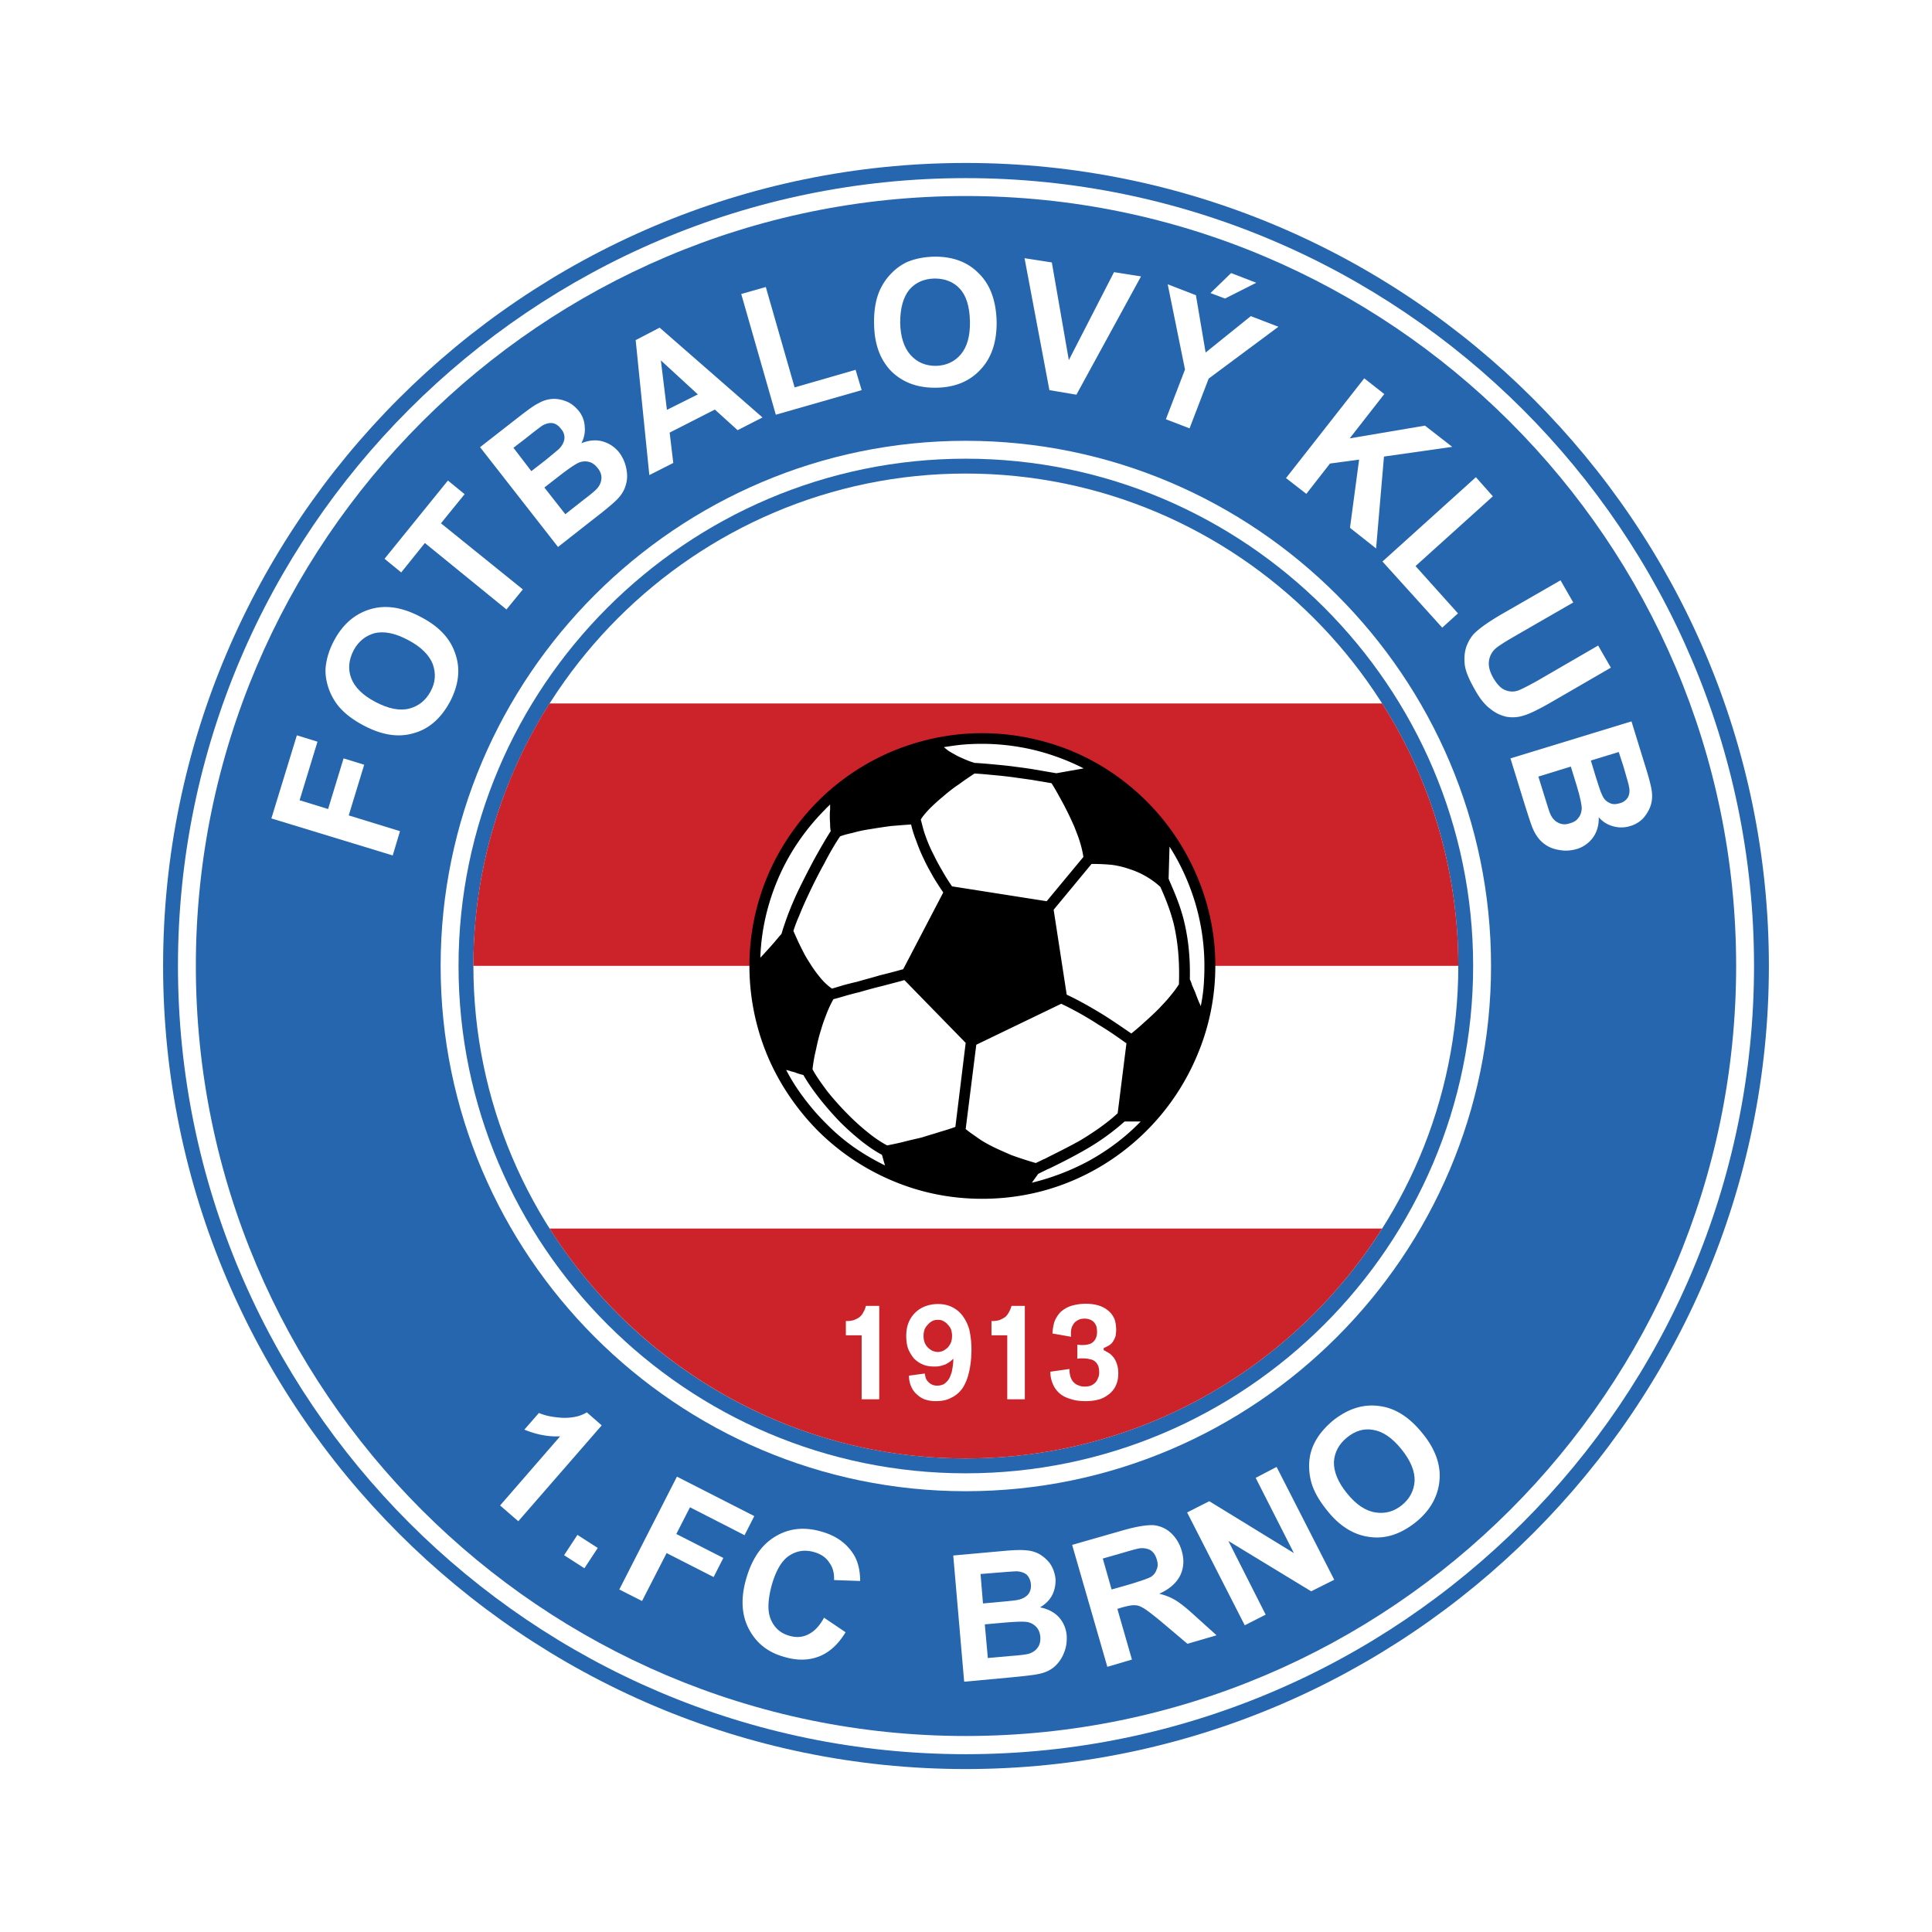
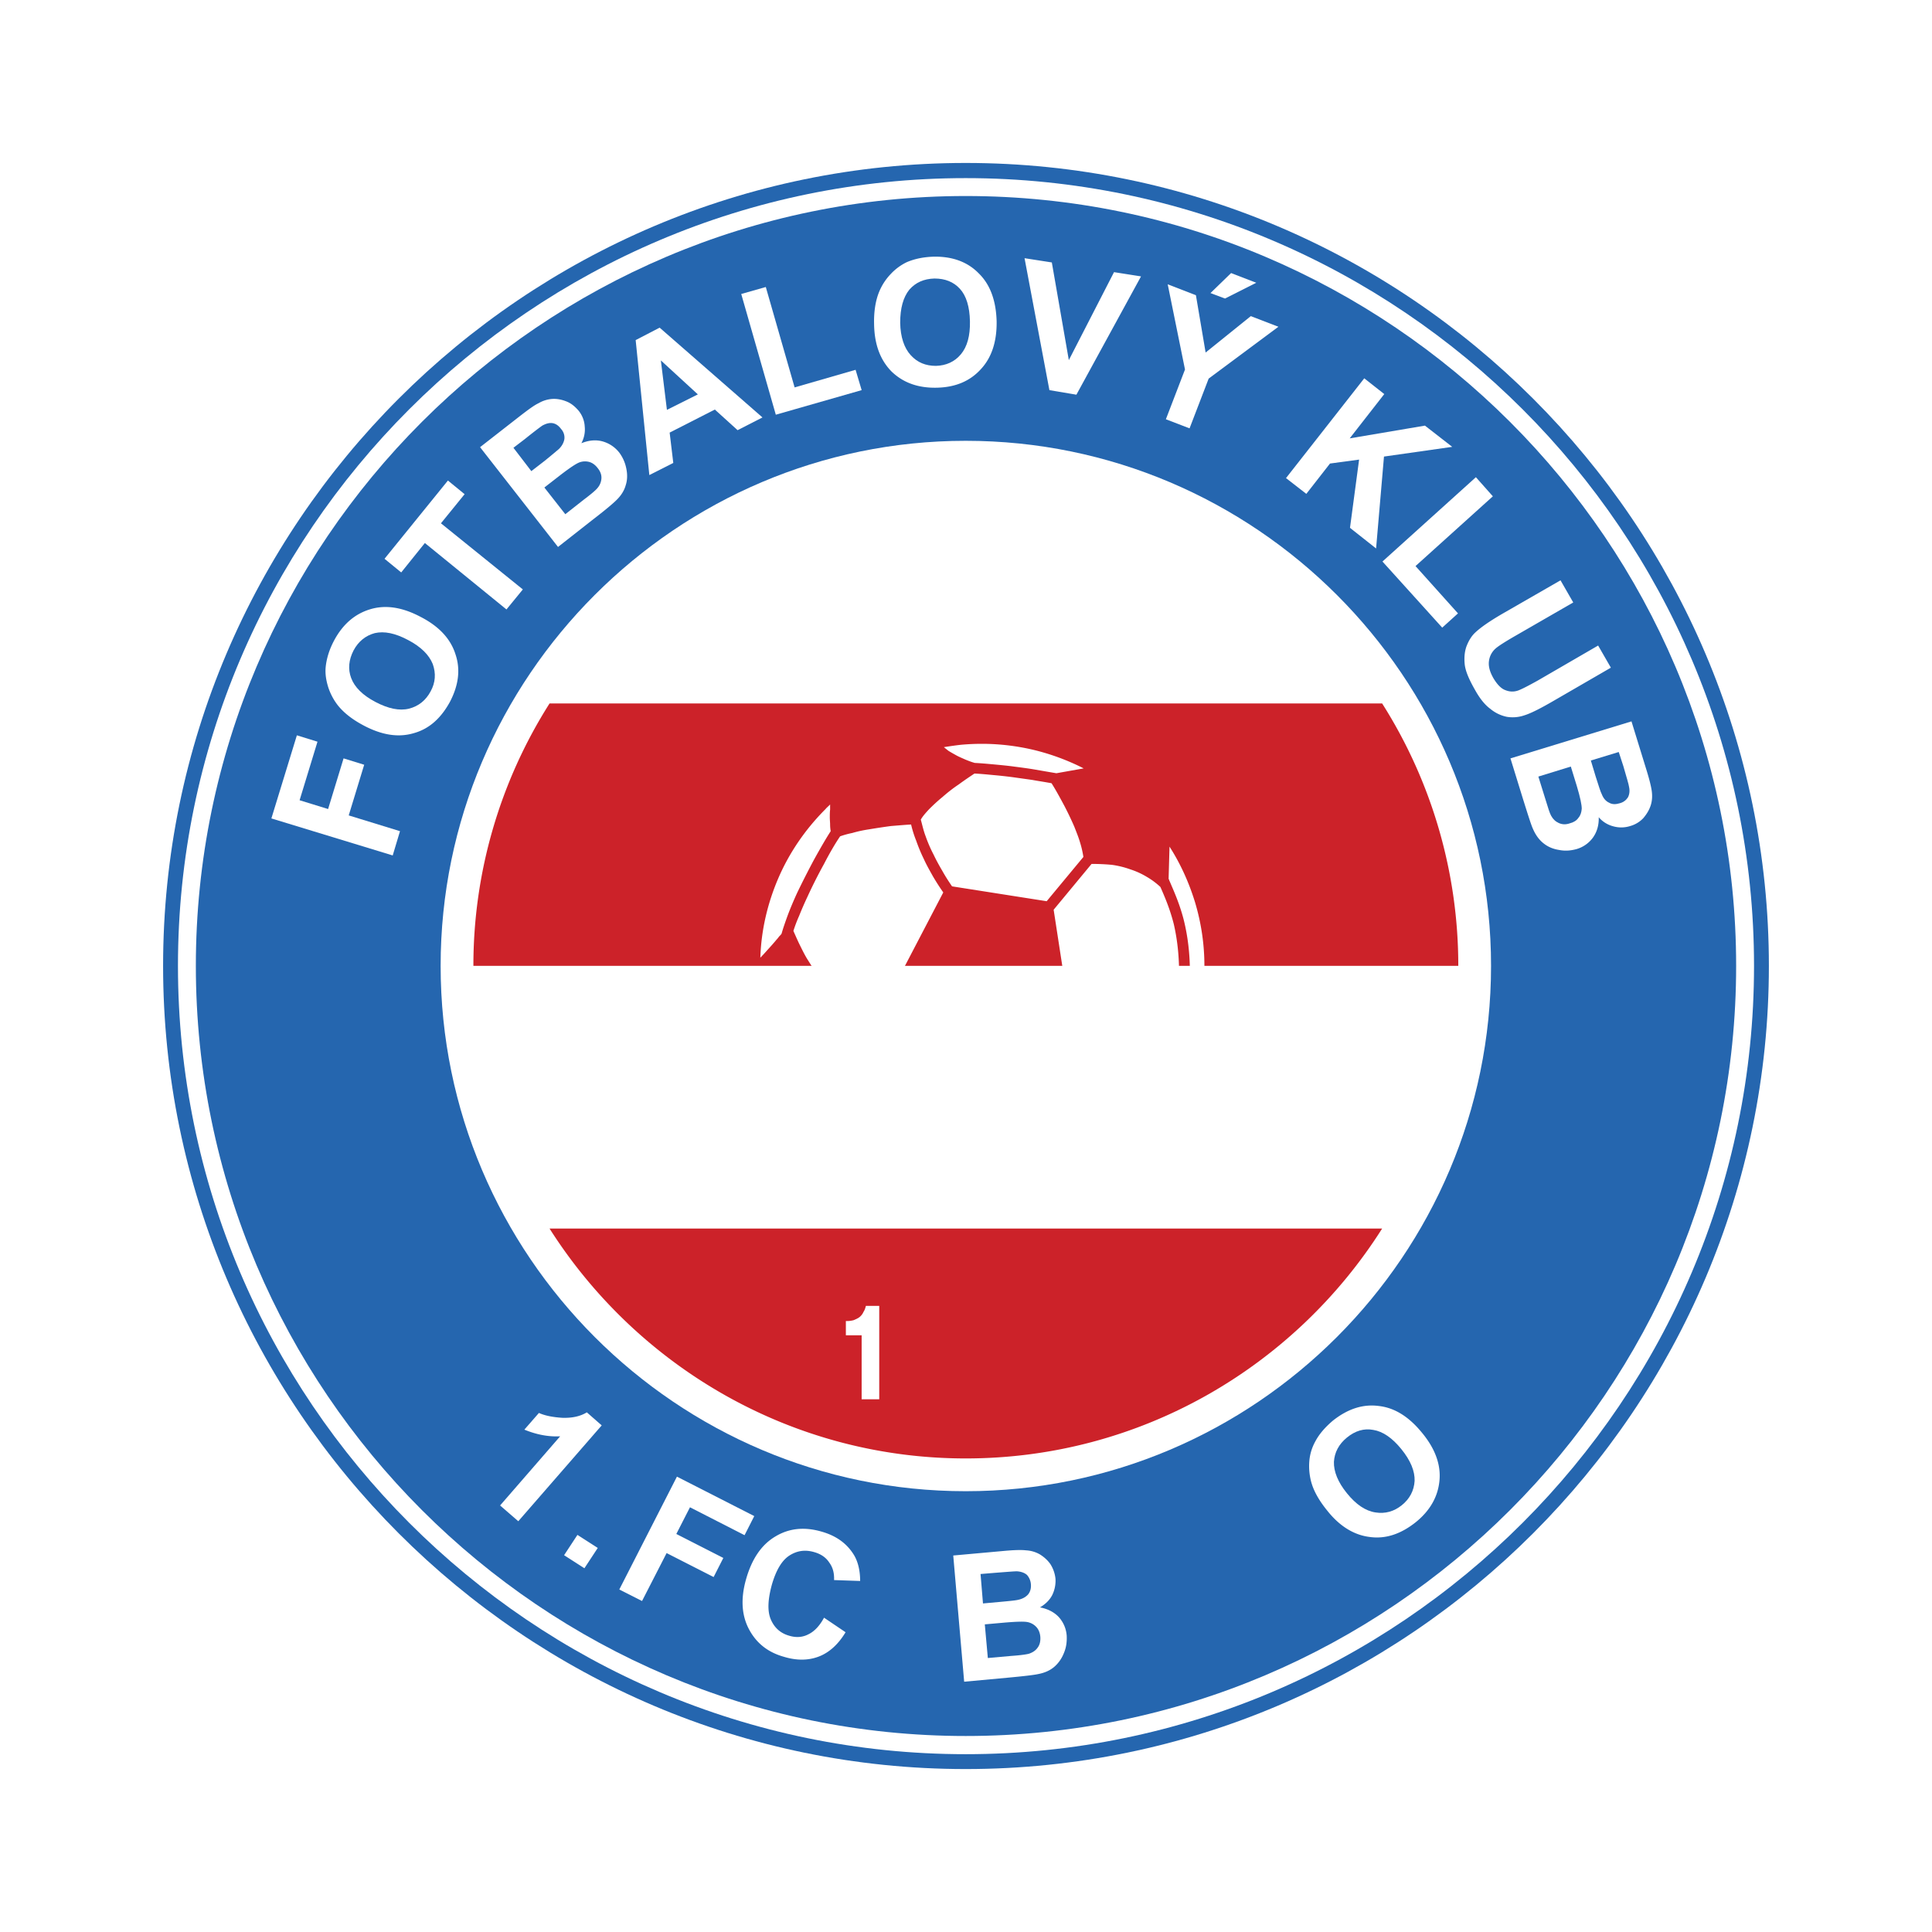
<svg xmlns="http://www.w3.org/2000/svg" width="2500" height="2500" viewBox="0 0 192.756 192.756">
  <g fill-rule="evenodd" clip-rule="evenodd">
    <path fill="#fff" d="M0 0h192.756v192.756H0V0z" />
    <path d="M96.347 16.258c44.124 0 80.135 36.012 80.135 80.105 0 44.122-36.012 80.136-80.135 80.136-44.092 0-80.075-36.014-80.075-80.136 0-44.093 35.983-80.105 80.075-80.105z" fill="#2566af" />
    <path d="M96.347 17.771c43.307 0 78.653 35.317 78.653 78.593 0 43.306-35.346 78.652-78.653 78.652-43.275 0-78.592-35.347-78.592-78.652 0-43.277 35.317-78.593 78.592-78.593z" fill="#fff" />
    <path d="M96.347 19.557c42.338 0 76.868 34.499 76.868 76.807 0 42.337-34.529 76.837-76.868 76.837-42.276 0-76.807-34.5-76.807-76.837.001-42.308 34.531-76.807 76.807-76.807z" fill="#2566af" />
    <path d="M96.347 43.979c28.872 0 52.415 23.544 52.415 52.385 0 28.87-23.543 52.414-52.415 52.414-28.84 0-52.385-23.544-52.385-52.414 0-28.842 23.545-52.385 52.385-52.385z" fill="#fff" />
-     <path d="M96.347 45.764c27.903 0 50.629 22.758 50.629 50.6 0 27.901-22.727 50.629-50.629 50.629-27.841 0-50.599-22.728-50.599-50.629.001-27.843 22.758-50.6 50.599-50.6z" fill="#2566af" />
    <path d="M96.347 47.246c27.086 0 49.147 22.092 49.147 49.117 0 27.085-22.061 49.146-49.147 49.146-27.024 0-49.116-22.062-49.116-49.146 0-27.025 22.092-49.117 49.116-49.117z" fill="#fff" />
    <path d="M137.898 122.57c-8.717 13.77-24.09 22.939-41.551 22.939-17.401 0-32.774-9.17-41.52-22.939h83.071zM137.898 70.186a48.799 48.799 0 0 1 7.596 26.178H47.231a48.79 48.79 0 0 1 7.596-26.178h83.071z" fill="#cc2229" />
-     <path d="M97.982 73.151c3.146 0 6.143.636 8.896 1.755 2.844 1.181 5.387 2.905 7.535 5.054s3.873 4.721 5.055 7.566a22.623 22.623 0 0 1 1.785 8.837c0 3.147-.637 6.144-1.785 8.866-1.182 2.846-2.906 5.418-5.055 7.566s-4.691 3.873-7.535 5.054c-2.754 1.149-5.75 1.755-8.896 1.755-3.118 0-6.083-.605-8.837-1.755a23.368 23.368 0 0 1-7.565-5.054c-2.119-2.148-3.874-4.721-5.054-7.566a23.271 23.271 0 0 1-1.756-8.866c0-3.148.636-6.114 1.756-8.837 1.18-2.845 2.935-5.417 5.054-7.566a23.363 23.363 0 0 1 7.565-5.054c2.754-1.119 5.72-1.755 8.837-1.755z" />
-     <path d="M110.117 134.706v-.212c.211-.091.393-.182.545-.272.182-.121.303-.242.393-.394.092-.151.182-.333.242-.515.031-.182.061-.394.061-.635 0-.425-.061-.787-.182-1.12-.15-.303-.332-.575-.605-.787-.514-.454-1.271-.695-2.27-.695a5.06 5.06 0 0 0-1.422.211c-.395.122-.727.333-1.029.575a2.995 2.995 0 0 0-.635.969c-.121.363-.182.756-.213 1.21l1.877.333c-.029-.029-.029-.061-.029-.091v-.151-.151c0-.212.029-.394.09-.574.061-.152.15-.303.271-.454.121-.121.273-.212.455-.303.15-.061.332-.091.545-.091.211 0 .363.03.514.091.182.061.303.151.424.272.092.12.182.242.242.424.029.151.061.333.061.544 0 .212-.031.394-.09.545-.062.182-.152.303-.273.424s-.271.212-.424.242a1.808 1.808 0 0 1-.605.091h-.182c-.09 0-.182 0-.332-.03h-.061v1.393c.121 0 .211-.031.303-.031h.211c.303 0 .545.031.758.091.211.03.393.122.514.242.121.091.213.242.303.424.061.182.092.394.092.666 0 .182-.031.394-.121.545a1.144 1.144 0 0 1-.273.454c-.15.15-.303.242-.453.302a1.727 1.727 0 0 1-.576.091c-.242 0-.453-.029-.635-.121-.213-.061-.363-.182-.516-.332a1.485 1.485 0 0 1-.301-.575 2.63 2.63 0 0 1-.092-.727l-1.906.272c0 .454.09.848.242 1.211.15.362.363.665.666.938s.695.454 1.119.575c.424.151.938.212 1.482.212.516 0 .969-.061 1.393-.182.393-.121.727-.333 1.029-.575.271-.242.514-.544.635-.878.152-.332.213-.727.213-1.149 0-.272-.031-.545-.092-.757a2.59 2.59 0 0 0-.271-.666 2.383 2.383 0 0 0-.455-.514 5.868 5.868 0 0 0-.637-.365zM100.494 139.608h1.754v-9.321h-1.33c-.061.242-.152.424-.242.605-.121.212-.242.394-.395.515a3.512 3.512 0 0 1-.574.303 2.643 2.643 0 0 1-.727.091h-.06v1.422h1.574v6.385zM94.895 135.765l.212-.211v.302c-.03.394-.09.727-.151 1.029-.09.272-.181.544-.302.726a1.808 1.808 0 0 1-.484.484 1.526 1.526 0 0 1-.666.151 1.17 1.17 0 0 1-.878-.362 1.029 1.029 0 0 1-.272-.424 8.356 8.356 0 0 1-.091-.424l-1.574.212c0 .362.061.696.182.998.121.303.303.605.545.817.242.242.515.424.817.545a3.22 3.22 0 0 0 1.12.182c.605 0 1.12-.091 1.543-.333a2.798 2.798 0 0 0 1.12-.938c.303-.453.514-.968.666-1.634.151-.636.242-1.422.242-2.27a9.25 9.25 0 0 0-.212-1.937 4.237 4.237 0 0 0-.666-1.393 2.884 2.884 0 0 0-1.059-.877c-.424-.213-.878-.304-1.423-.304-.484 0-.907.091-1.301.243a2.81 2.81 0 0 0-.969.635 2.87 2.87 0 0 0-.666 1.029c-.151.394-.212.817-.212 1.301 0 .454.061.878.182 1.241.151.362.333.665.575.968.272.272.575.484.878.605.333.151.726.212 1.149.212.152 0 .333 0 .485-.03.181-.03.302-.061.454-.121a.942.942 0 0 0 .394-.182c.12-.059.241-.15.362-.24z" fill="#fff" />
    <path d="M94.986 133.283c0 .212-.031.424-.091.605-.06.182-.181.363-.302.515a1.834 1.834 0 0 1-.484.362 1.417 1.417 0 0 1-.545.122 1.58 1.58 0 0 1-.544-.122 1.834 1.834 0 0 1-.484-.362c-.272-.303-.393-.666-.393-1.12 0-.212.03-.424.091-.604.06-.182.182-.363.333-.515.122-.151.273-.272.454-.363.151-.091.363-.121.544-.121.212 0 .394.03.545.121.182.091.333.212.454.363.151.151.272.333.333.515.058.211.089.392.089.604z" fill="#cc2229" />
    <path d="M85.967 139.608h1.755v-9.321H86.39c-.061.242-.121.424-.242.605-.091.212-.242.394-.394.515s-.363.212-.575.303a2.63 2.63 0 0 1-.726.091h-.061v1.422h1.574v6.385h.001zM90.9 82.261c-.575.03-1.241.091-1.998.151-.696.091-1.482.211-2.209.333-.605.091-1.15.212-1.665.363a8.577 8.577 0 0 0-1.21.333c-.454.665-1.029 1.634-1.604 2.753a48.807 48.807 0 0 0-1.664 3.298 32.732 32.732 0 0 0-.817 1.876 13.97 13.97 0 0 0-.575 1.513c.151.333.333.757.545 1.211.242.484.484.999.787 1.513.363.575.727 1.18 1.181 1.725.393.515.847.969 1.332 1.302.333-.091.726-.212 1.119-.333.454-.121.908-.242 1.332-.333.727-.212 1.544-.424 2.361-.666a69.607 69.607 0 0 0 2.3-.604l3.995-7.657a24.093 24.093 0 0 1-1.029-1.604c-.303-.545-.636-1.12-.908-1.725a16.44 16.44 0 0 1-.757-1.815 11.21 11.21 0 0 1-.516-1.634zM88.509 114.278c.605-.121 1.211-.242 1.786-.394s1.18-.272 1.755-.423c.544-.183 1.12-.334 1.664-.516a23.87 23.87 0 0 0 1.604-.514l1.028-8.383-6.113-6.265c-.635.182-1.362.363-2.149.575-.756.182-1.543.394-2.36.635-.514.121-.968.243-1.392.364a25.7 25.7 0 0 1-1.18.333c-.243.423-.454.877-.636 1.331-.211.545-.423 1.089-.575 1.634a17.812 17.812 0 0 0-.514 1.998 15.961 15.961 0 0 0-.363 2.027c.333.636.877 1.393 1.483 2.209a28.849 28.849 0 0 0 2.088 2.33 22.725 22.725 0 0 0 2.058 1.846c.606.487 1.242.911 1.816 1.213zM111.51 111.07l.877-6.99c-.061-.061.031.03-.061-.03-.695-.484-1.604-1.15-2.725-1.816a32.28 32.28 0 0 0-3.721-2.088l-8.475 4.086-1.059 8.413c.394.333.817.604 1.241.907s.908.575 1.453.848 1.18.545 1.877.848a38.7 38.7 0 0 0 2.42.787c.273-.122.516-.242.758-.363.059-.031 0 0 .09-.031 1.119-.574 2.391-1.18 3.662-1.906 1.241-.757 2.512-1.605 3.663-2.665zM108.09 85.499a9.874 9.874 0 0 0-.334-1.453c-.15-.514-.363-1.029-.574-1.574a32.986 32.986 0 0 0-.998-2.088c-.424-.787-.848-1.574-1.271-2.24-.635-.121-1.271-.211-1.938-.333-.635-.09-1.301-.181-1.936-.272a47.857 47.857 0 0 0-1.938-.211c-.637-.061-1.24-.121-1.877-.152-.454.303-.998.666-1.573 1.089-.545.363-1.089.787-1.604 1.241-.484.393-.938.817-1.361 1.24-.333.364-.636.697-.817 1.029.151.545.272 1.12.484 1.665.211.604.484 1.24.787 1.815.272.575.575 1.12.877 1.634.303.545.636 1.06.969 1.543l9.442 1.483 3.662-4.416zM115.775 88.495a7.541 7.541 0 0 0-1.391-1.029 7.692 7.692 0 0 0-1.605-.727 9.112 9.112 0 0 0-1.846-.454 21.57 21.57 0 0 0-2.027-.091l-3.783 4.57 1.303 8.474c1.422.665 2.693 1.422 3.781 2.088 1.09.696 1.998 1.331 2.664 1.785.424-.333.877-.727 1.301-1.119.484-.424.969-.878 1.453-1.362.363-.394.756-.787 1.09-1.21.332-.394.635-.787.906-1.211.092-2.512-.15-4.449-.514-6.022-.392-1.543-.908-2.724-1.332-3.692zM119.801 100.388c.121-.605.213-1.181.273-1.815.061-.727.09-1.453.09-2.209 0-2.21-.332-4.328-.938-6.355-.605-1.968-1.453-3.844-2.543-5.539l-.09 3.178c.029.091-.031 0 .061.151 0 .03 0 .06.029.091.424.999.969 2.179 1.393 3.783.393 1.543.695 3.51.635 6.022.061.151.152.333.213.575.09.212.211.484.332.757.092.271.213.574.334.877.06.151.15.302.211.484zM102.945 118.001a23.875 23.875 0 0 0 5.629-2.148c1.875-1.029 3.602-2.301 5.084-3.813l.15-.151h-1.604a22.943 22.943 0 0 1-3.812 2.754c-1.303.757-2.572 1.393-3.754 1.967-.029 0-.061.03-.09.03-.363.183-.695.333-.969.484l-.634.877zM78.432 106.743a19.174 19.174 0 0 0 1.694 2.693 22.82 22.82 0 0 0 2.24 2.603 20.174 20.174 0 0 0 2.875 2.451 23.735 23.735 0 0 0 3.057 1.786c-.03-.092-.061-.213-.091-.304-.061-.181-.091-.362-.152-.514 0-.061-.03-.122-.03-.151-.03-.03-.03-.061-.03-.091-.636-.333-1.301-.787-1.967-1.302a25.687 25.687 0 0 1-2.179-1.937 30.928 30.928 0 0 1-2.118-2.421c-.636-.817-1.181-1.604-1.574-2.3a9.141 9.141 0 0 1-.635-.182 2.742 2.742 0 0 0-.605-.182c-.121-.061-.272-.091-.394-.121-.03.002-.061-.028-.091-.028zM82.82 80.264c-.031.029-.091.09-.121.121-.122.122-.242.212-.333.333-1.998 1.998-3.632 4.358-4.751 6.991-1.028 2.421-1.665 5.054-1.755 7.838.242-.242.484-.515.727-.787.302-.333.605-.666.877-.999.091-.09.182-.212.272-.333.091-.091.182-.181.242-.272.151-.544.363-1.149.605-1.815.272-.727.605-1.514.968-2.301a86.215 86.215 0 0 1 1.695-3.329c.605-1.089 1.18-2.088 1.634-2.784a3.81 3.81 0 0 1-.06-.636c0-.242-.031-.484-.031-.756 0-.242 0-.515.031-.756v-.515zM97.982 74.211c-.697 0-1.363.03-2.059.091-.575.061-1.18.151-1.755.242l.454.362c.243.151.515.303.787.454.272.152.575.272.908.424.302.121.605.242.938.333.635.03 1.271.091 1.936.151.637.061 1.303.121 1.969.212.695.091 1.422.182 2.117.303.697.121 1.393.242 2.119.363l2.723-.484a22.855 22.855 0 0 0-4.75-1.785 22.446 22.446 0 0 0-5.387-.666zM132.42 150.715c-.816-.999-1.361-1.967-1.604-2.875-.182-.696-.242-1.393-.182-2.088a4.852 4.852 0 0 1 .576-1.907c.393-.756.998-1.452 1.785-2.118 1.453-1.149 2.965-1.664 4.568-1.452 1.605.182 3.027 1.089 4.328 2.693 1.301 1.573 1.877 3.178 1.725 4.751-.15 1.604-.938 2.996-2.359 4.146-1.482 1.18-2.996 1.694-4.57 1.482-1.572-.181-3.025-1.059-4.267-2.632z" fill="#fff" />
    <path d="M134.389 148.989c.906 1.12 1.846 1.756 2.844 1.907.969.151 1.846-.091 2.633-.727s1.211-1.452 1.271-2.421c.029-.969-.395-2.027-1.332-3.178-.908-1.119-1.846-1.756-2.783-1.906-.939-.182-1.816.091-2.633.756-.818.666-1.242 1.483-1.303 2.422-.029.969.394 2.028 1.303 3.147z" fill="#2566af" />
-     <path fill="#fff" d="M124.189 162.154l-5.75-11.258 2.209-1.12 8.444 5.175-3.813-7.505 2.088-1.09 5.75 11.258-2.301 1.151-8.261-5.024 3.722 7.354-2.088 1.059zM110.48 166.3l-3.512-12.166 5.176-1.482c1.301-.363 2.27-.515 2.936-.484a2.971 2.971 0 0 1 1.725.757c.516.484.879 1.06 1.09 1.786.271.907.211 1.725-.15 2.48-.363.727-1.061 1.362-2.09 1.816.637.151 1.15.363 1.605.636.453.272 1.119.786 1.967 1.573l2.148 1.937-2.906.847-2.541-2.148c-.908-.757-1.514-1.211-1.816-1.393-.303-.181-.574-.302-.877-.302-.273-.031-.697.06-1.271.211l-.484.151 1.453 5.054-2.453.727z" />
    <path d="M110.904 158.583l1.814-.515c1.182-.363 1.908-.604 2.18-.787.242-.181.424-.423.514-.726.121-.272.121-.605 0-.969-.119-.424-.332-.727-.604-.908-.303-.182-.637-.241-1.061-.212-.211.03-.816.182-1.814.484l-1.908.545.879 3.088z" fill="#2566af" />
    <path d="M95.106 155.193l5.024-.454c.998-.091 1.725-.121 2.238-.061a3.1 3.1 0 0 1 1.363.394c.393.242.756.545 1.059.969.271.424.453.907.514 1.452a3.237 3.237 0 0 1-.332 1.665c-.273.515-.695.907-1.211 1.21.787.151 1.422.484 1.877.969.453.515.727 1.119.787 1.846.029.575-.031 1.15-.273 1.725-.211.546-.545 1.029-.969 1.393s-.969.605-1.633.727c-.424.091-1.453.212-3.088.363l-4.267.394-1.089-12.592z" fill="#fff" />
    <path d="M98.254 162.063l.303 3.358 2.361-.211c.906-.061 1.482-.151 1.725-.212.363-.121.666-.303.877-.605.213-.272.303-.636.273-1.09-.031-.362-.152-.695-.363-.938-.213-.242-.484-.424-.848-.515s-1.121-.061-2.27.03l-2.058.183zM97.83 157.04l.242 2.936 1.664-.151c1-.091 1.605-.151 1.846-.212.424-.091.758-.272 1-.545.211-.272.303-.605.271-.999a1.563 1.563 0 0 0-.393-.938c-.242-.211-.576-.332-1-.362-.271 0-.998.061-2.178.151l-1.452.12z" fill="#2566af" />
    <path d="M82.214 161.397l2.149 1.452c-.727 1.211-1.634 2.028-2.663 2.422-1.029.394-2.179.423-3.48.03-1.634-.454-2.784-1.393-3.511-2.785-.727-1.392-.817-3.056-.272-4.962.575-2.028 1.544-3.45 2.936-4.268 1.362-.817 2.875-.969 4.57-.484 1.513.424 2.572 1.211 3.269 2.36.393.666.605 1.544.605 2.572l-2.603-.09c.03-.697-.121-1.271-.484-1.756-.333-.515-.848-.848-1.483-1.029-.908-.271-1.725-.15-2.481.333-.757.484-1.332 1.453-1.755 2.905-.423 1.544-.454 2.693-.091 3.511.363.817.968 1.361 1.876 1.604.635.182 1.271.15 1.846-.152.574-.271 1.119-.815 1.572-1.663zM61.788 158.583l5.75-11.258 7.716 3.935-.968 1.906-5.447-2.784-1.362 2.663 4.69 2.392-.968 1.905-4.691-2.391-2.451 4.782-2.269-1.15zM56.28 155.163l1.331-2.027 2.028 1.302-1.332 2.027-2.027-1.302zM51.71 151.774l-1.816-1.574 5.992-6.899c-1.21.061-2.391-.182-3.571-.666l1.453-1.665c.605.273 1.392.424 2.33.484.938.03 1.755-.121 2.451-.544l1.483 1.301-8.322 9.563zM162.773 71.971l1.484 4.812c.301.968.482 1.694.545 2.179.061.515.029.969-.121 1.422-.152.454-.395.848-.727 1.241a2.853 2.853 0 0 1-1.303.787 2.924 2.924 0 0 1-1.693.03 2.834 2.834 0 0 1-1.453-.908c.029.787-.182 1.483-.574 2.028a3.077 3.077 0 0 1-1.635 1.15c-.545.151-1.119.212-1.725.091-.605-.091-1.121-.303-1.574-.666-.424-.333-.787-.817-1.059-1.452-.182-.394-.484-1.362-.969-2.905l-1.271-4.116 12.075-3.693z" fill="#fff" />
    <path d="M156.721 76.48l-3.238.999.697 2.24c.271.907.453 1.453.574 1.664.182.333.424.575.758.727.332.151.695.181 1.119.03.363-.091.666-.272.848-.545.211-.242.303-.545.332-.908 0-.394-.15-1.12-.484-2.239l-.606-1.968zM161.502 75.028l-2.783.848.484 1.604c.303.938.484 1.543.605 1.755.15.394.393.696.727.848.303.182.666.182 1.059.06.363-.091.635-.302.816-.575.152-.272.213-.635.121-1.059-.029-.242-.242-.938-.574-2.088l-.455-1.393z" fill="#2566af" />
    <path d="M155.693 57.899l1.27 2.209-5.932 3.42c-.938.544-1.543.938-1.785 1.149a1.985 1.985 0 0 0-.695 1.302c-.061.514.09 1.059.453 1.694.363.605.758 1.029 1.182 1.181.453.182.877.182 1.301.03.393-.151 1.029-.484 1.906-.969l6.053-3.51 1.271 2.209-5.75 3.329c-1.303.757-2.27 1.241-2.875 1.423a3.568 3.568 0 0 1-1.756.151 3.733 3.733 0 0 1-1.635-.787c-.543-.394-1.059-1.029-1.543-1.906-.605-1.06-.969-1.906-1.029-2.603-.059-.666 0-1.271.213-1.815.211-.515.484-.969.848-1.301.545-.515 1.422-1.12 2.662-1.846l5.841-3.36zM137.928 56.023l9.322-8.413 1.693 1.907-7.716 6.96 4.236 4.721-1.572 1.422-5.963-6.597zM128.305 47.7l7.808-9.956 1.996 1.573-3.449 4.419 7.506-1.271 2.723 2.118-6.809.969-.787 9.169-2.604-2.057.909-6.809-2.905.393-2.361 3.026-2.027-1.574zM120.77 29.24l2.058-1.997 2.512.968-3.117 1.574-1.453-.545zM116.32 41.83l1.907-4.964-1.725-8.503 2.814 1.089.969 5.72 4.51-3.632 2.754 1.06-6.961 5.174-1.906 4.963-2.362-.907zM104.699 38.924l-2.48-13.164 2.722.424 1.696 9.745 4.509-8.777 2.694.424-6.447 11.802-2.694-.454zM87.208 32.327c-.03-1.271.151-2.36.515-3.238a5.68 5.68 0 0 1 1.15-1.755 5.358 5.358 0 0 1 1.604-1.181c.787-.333 1.665-.514 2.693-.545 1.846-.03 3.359.515 4.479 1.665 1.15 1.119 1.725 2.723 1.785 4.781.031 2.058-.514 3.662-1.604 4.812-1.089 1.181-2.542 1.786-4.418 1.816-1.846.031-3.329-.514-4.479-1.634-1.12-1.15-1.694-2.694-1.725-4.721z" fill="#fff" />
    <path d="M89.811 32.206c.03 1.422.394 2.512 1.059 3.238.666.726 1.483 1.059 2.512 1.059.999-.03 1.846-.394 2.481-1.15s.938-1.847.908-3.299-.363-2.542-.999-3.238c-.635-.696-1.483-1.028-2.542-1.028-1.059.03-1.876.393-2.512 1.119-.605.757-.907 1.846-.907 3.299z" fill="#2566af" />
    <path fill="#fff" d="M77.403 41.376l-3.45-12.045 2.451-.696 2.875 10.017 6.083-1.756.605 2.028-8.564 2.452zM76.072 41.648l-2.482 1.271-2.27-2.058-4.509 2.3.363 3.027-2.39 1.21-1.363-13.467 2.391-1.241 10.26 8.958z" />
    <path fill="#2566af" d="M69.625 39.348l-3.691-3.39.605 4.934 3.086-1.544z" />
    <path d="M47.897 44.614l3.995-3.117c.787-.605 1.392-1.06 1.846-1.271a3.117 3.117 0 0 1 1.362-.424c.454-.03.938.061 1.392.242.484.182.877.515 1.241.938.363.454.575.999.605 1.574.061.575-.06 1.15-.333 1.664.756-.303 1.453-.363 2.118-.181.635.181 1.21.544 1.665 1.119.333.454.575.969.696 1.574.121.575.121 1.149-.061 1.694-.151.545-.484 1.059-.968 1.514-.303.302-1.089.968-2.391 1.967l-3.39 2.663-7.777-9.956z" fill="#fff" />
    <path d="M54.312 48.639l2.088 2.663 1.846-1.452c.727-.545 1.18-.938 1.332-1.12.272-.303.394-.636.424-.968.03-.363-.091-.726-.394-1.089-.212-.272-.484-.484-.787-.575a1.617 1.617 0 0 0-.999.03c-.333.121-.968.545-1.876 1.241l-1.634 1.27zM51.226 44.675l1.785 2.33 1.332-1.029c.786-.636 1.24-1.029 1.422-1.18.303-.303.484-.636.545-.999a1.266 1.266 0 0 0-.333-.999c-.242-.333-.515-.514-.817-.575-.333-.061-.666.03-1.059.242-.212.151-.787.575-1.726 1.332l-1.149.878z" fill="#2566af" />
    <path fill="#fff" d="M50.53 60.805l-8.141-6.628-2.36 2.935-1.665-1.362 6.325-7.807 1.665 1.362-2.361 2.905 8.171 6.597-1.634 1.998zM36.306 72.395c-1.15-.605-1.997-1.271-2.603-2.027a5.95 5.95 0 0 1-.968-1.846c-.212-.696-.302-1.332-.242-1.967.091-.878.363-1.755.847-2.663.878-1.634 2.088-2.663 3.632-3.117 1.543-.454 3.208-.182 5.023.787 1.816.938 2.966 2.179 3.45 3.722.514 1.513.303 3.087-.545 4.721-.908 1.665-2.088 2.724-3.632 3.147-1.542.453-3.176.181-4.962-.757z" />
    <path d="M37.457 70.035c1.271.666 2.391.908 3.359.666.938-.242 1.665-.817 2.148-1.725.484-.878.545-1.786.212-2.724-.363-.908-1.18-1.726-2.451-2.391-1.302-.696-2.392-.908-3.329-.696-.908.242-1.634.817-2.119 1.725-.484.938-.575 1.876-.242 2.754.334.908 1.151 1.725 2.422 2.391z" fill="#2566af" />
    <path fill="#fff" d="M39.181 85.348l-12.105-3.693 2.543-8.292 2.057.636-1.785 5.841 2.844.877 1.544-5.054 2.057.636-1.543 5.054 5.115 1.573-.727 2.422z" />
  </g>
</svg>